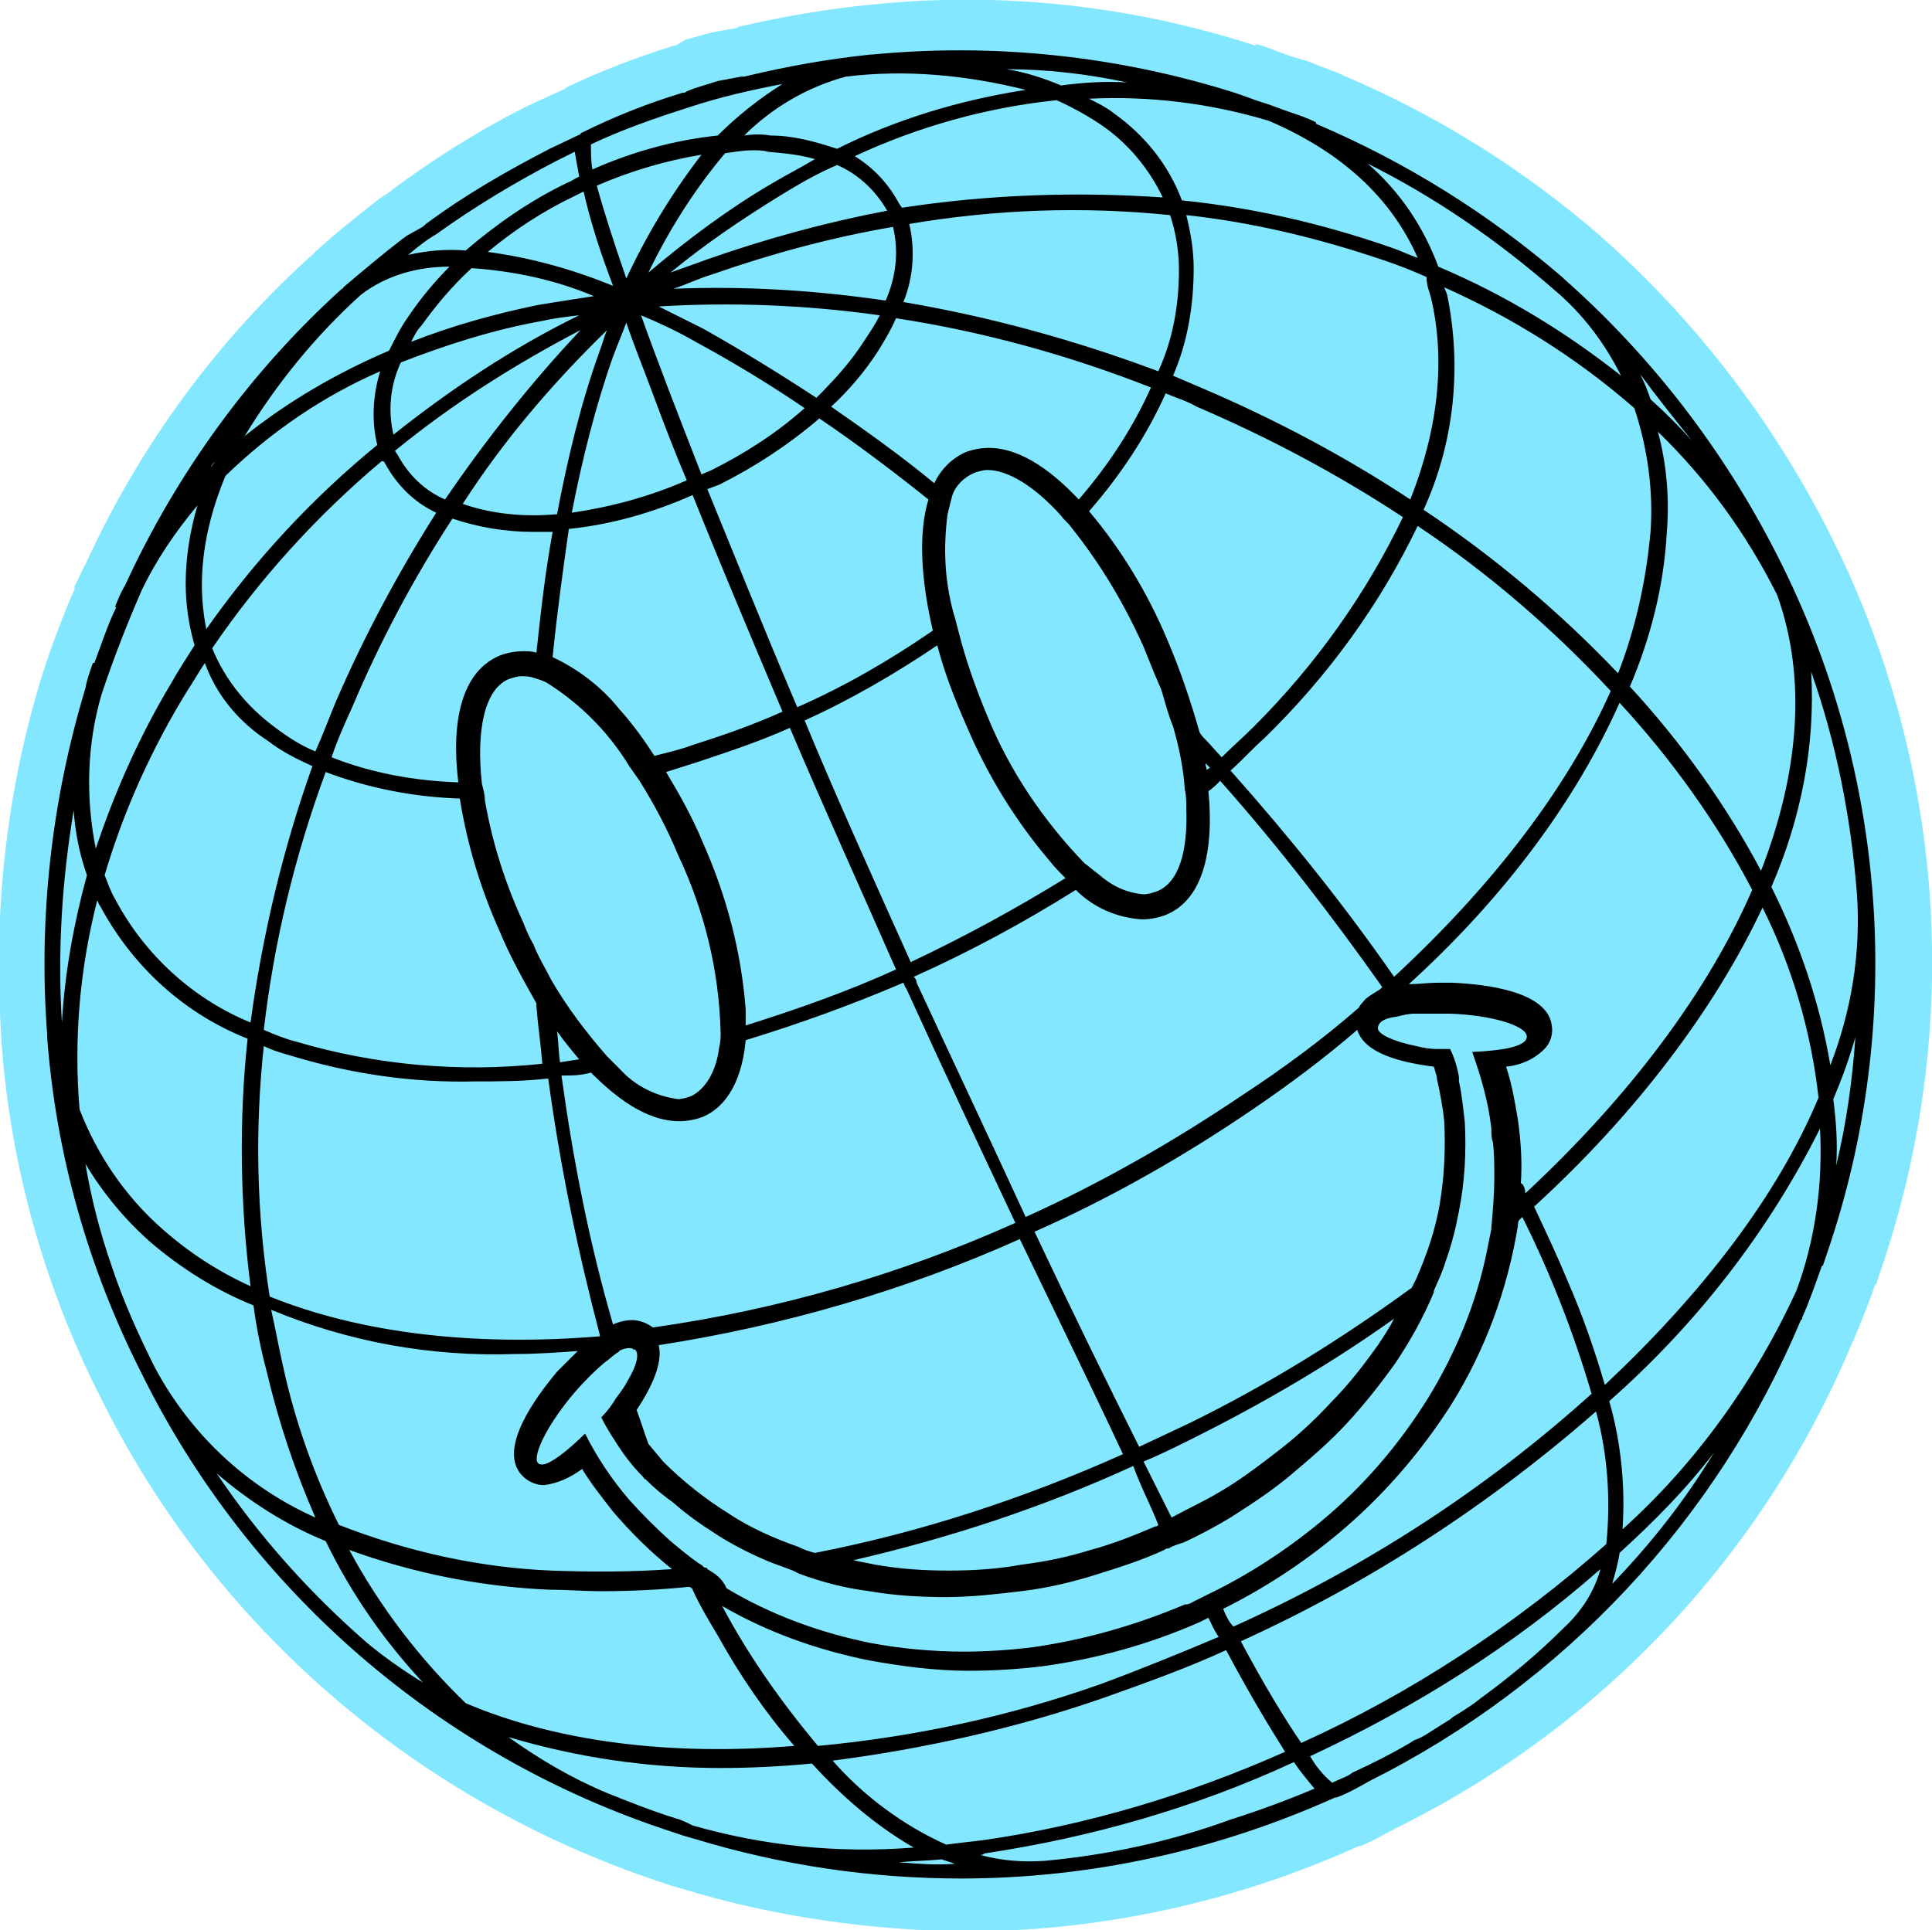
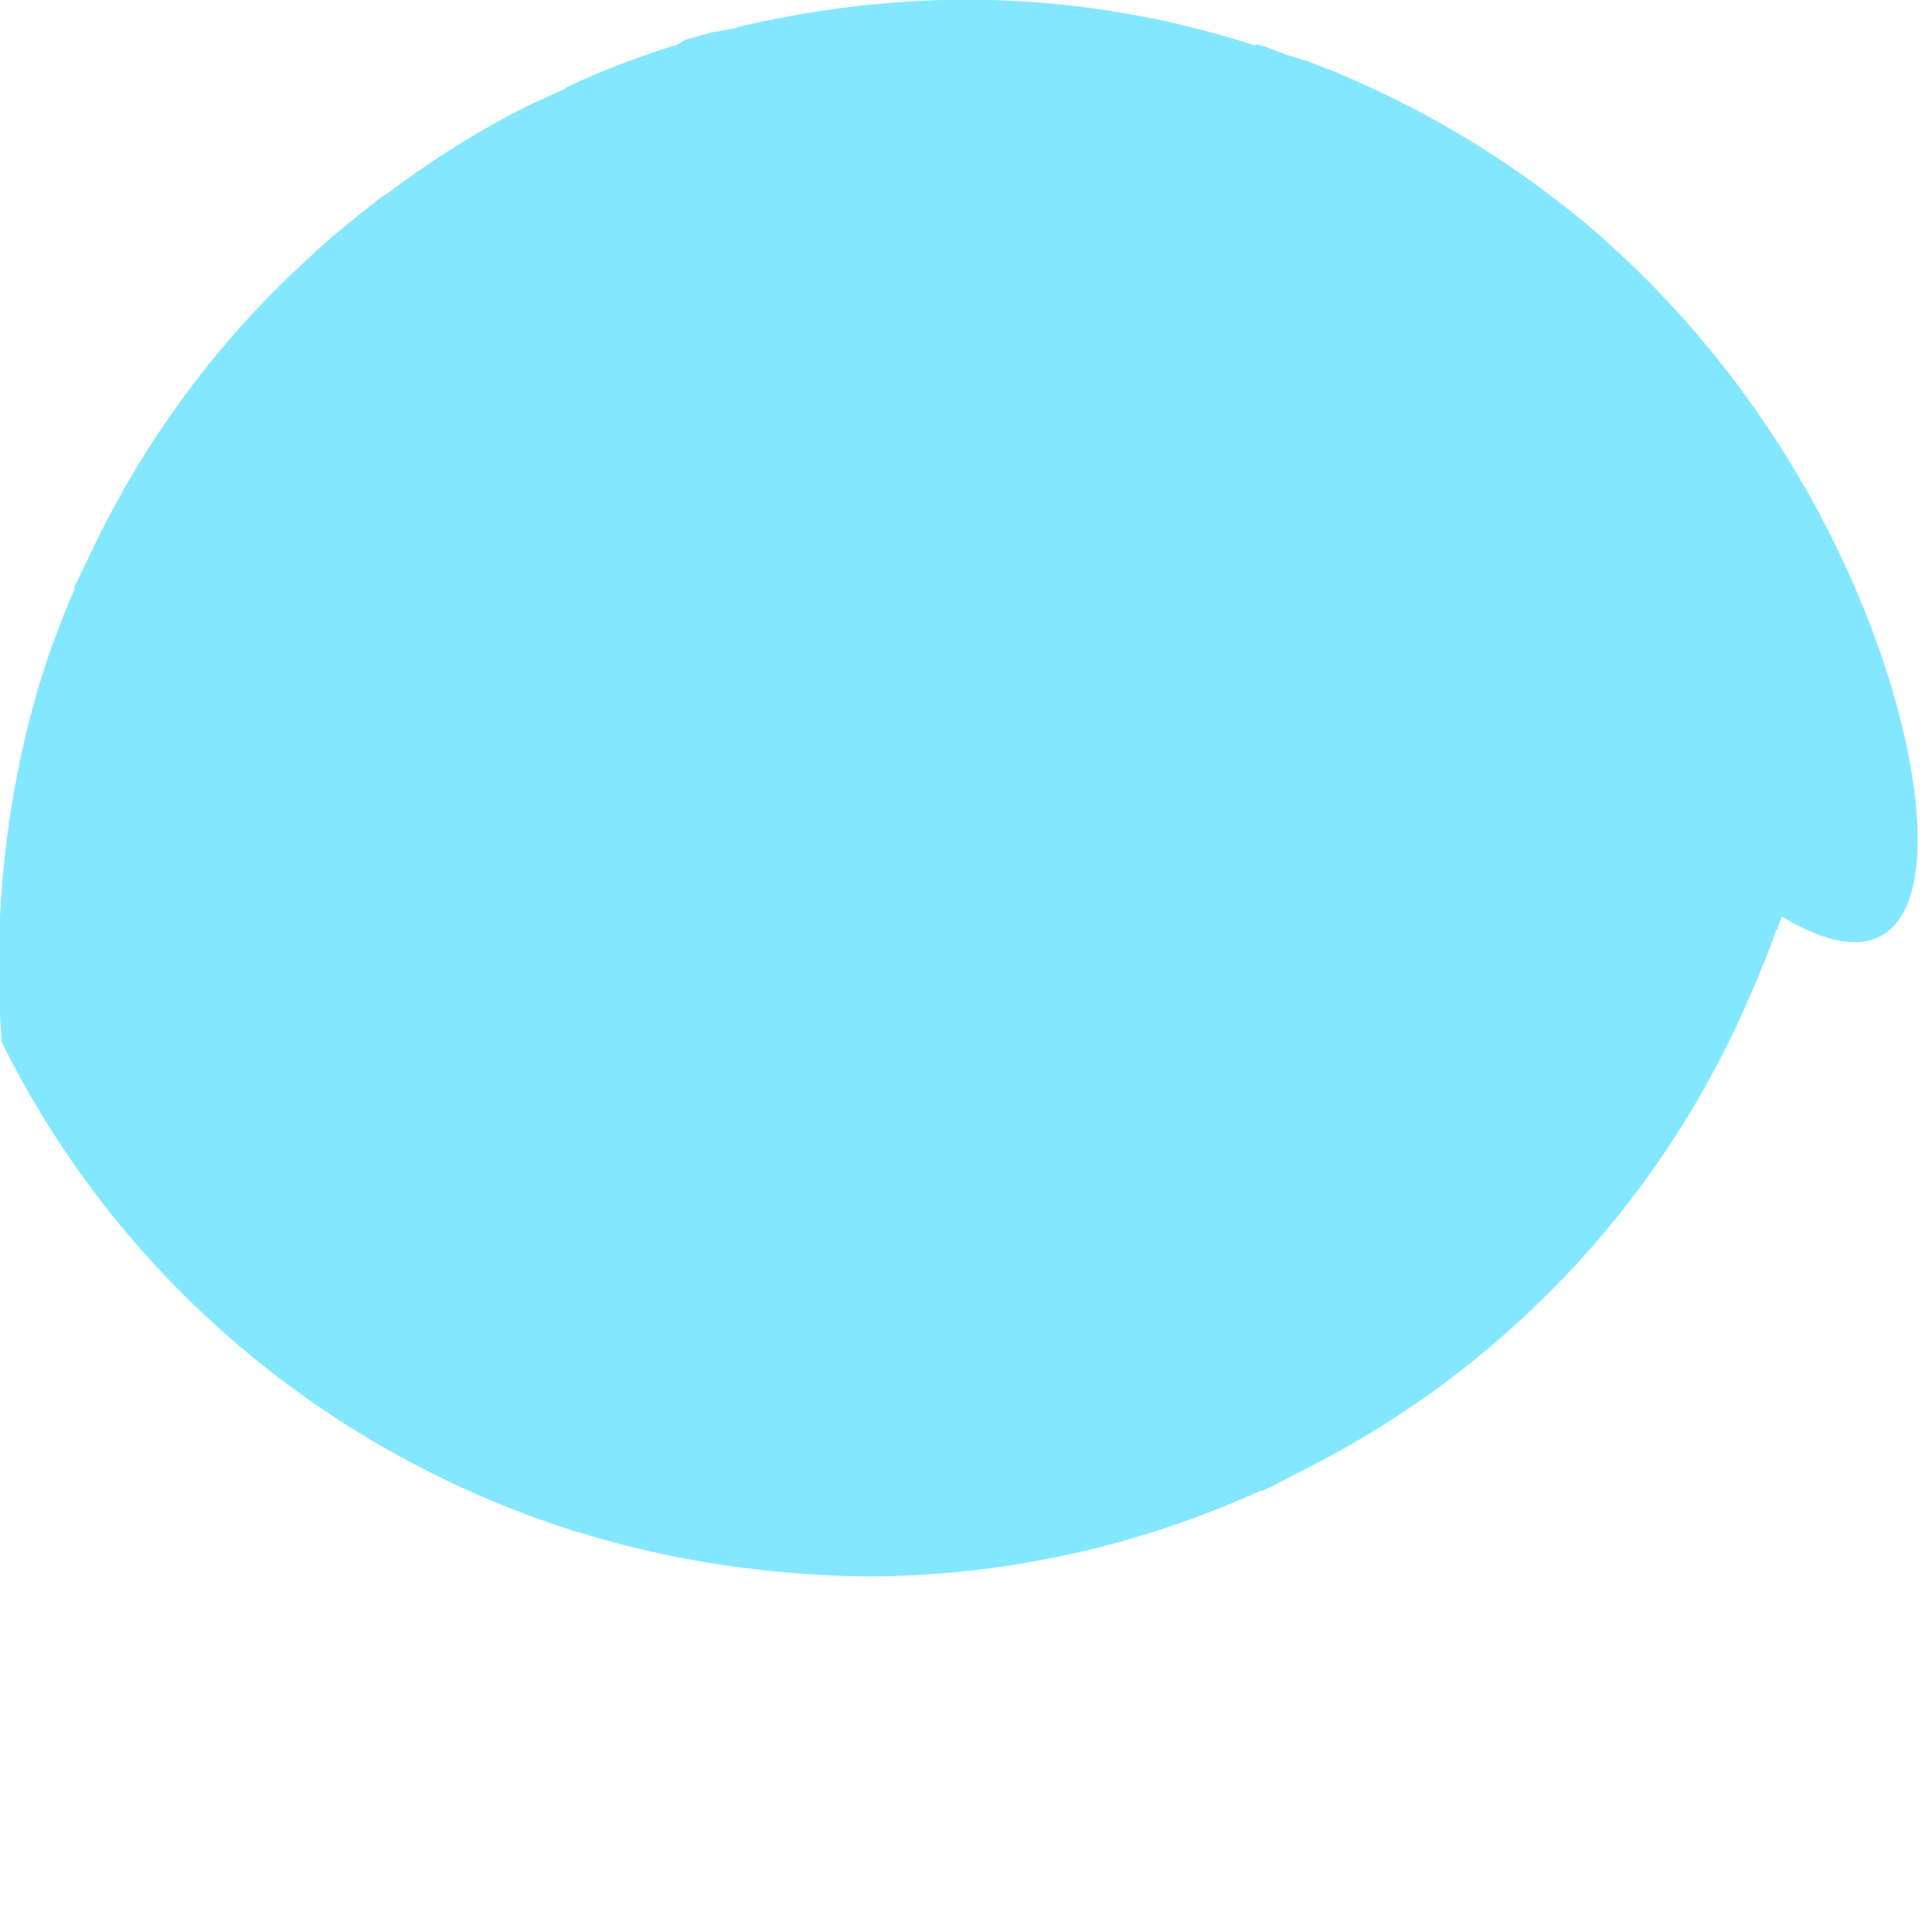
<svg xmlns="http://www.w3.org/2000/svg" id="Layer_1" x="0px" y="0px" viewBox="0 0 131.1 131" style="enable-background:new 0 0 131.1 131;" xml:space="preserve">
  <style type="text/css"> .st0{fill:#83E8FF;} </style>
  <g>
-     <path class="st0" d="M124.1,36.1c-3.8-7.5-9-14.3-15.3-19.9l-0.1-0.1c-5.3-4.6-11.2-8.3-17.6-11v0c-0.6-0.3-1.3-0.5-2-0.8 S87.7,3.9,87,3.6c-0.6-0.2-1.2-0.5-1.8-0.6v0.1C76.9,0.4,68-0.6,59.3,0.3h-0.1c-3,0.3-6,0.8-9,1.5c-0.1,0-0.2,0.1-0.2,0.1 c-0.6,0.1-1.1,0.2-1.7,0.3l-1.8,0.5L46,3c-0.1,0.1-0.2,0.1-0.3,0.1c-2.5,0.8-4.9,1.7-7.2,2.8c0,0-0.1,0-0.1,0.1l-2.2,1 c-3.1,1.5-6,3.3-8.8,5.3c-0.1,0.1-0.3,0.2-0.4,0.3c-0.3,0.2-0.6,0.5-1,0.7c-0.1,0.1-0.3,0.2-0.4,0.3c-1.4,1.1-2.8,2.2-4.1,3.4 c-0.1,0-0.1,0.1-0.1,0.1C14.8,23,9.5,30.2,5.8,38.3c-0.3,0.5-0.5,1.1-0.8,1.6h0.1c-0.6,1.3-1.1,2.7-1.6,4H3.5 c-0.2,0.6-0.4,1.2-0.6,1.8c-2.5,8-3.4,16.5-2.8,24.8v0.2c0.6,8.4,2.9,16.6,6.7,24.1c7.7,15.6,21.4,27.4,37.9,32.9 c0.3,0.1,0.6,0.2,0.9,0.3l0.7,0.2c6.2,1.9,12.7,2.8,19.1,2.9c9.3,0,18.4-2,26.8-5.8c0,0,0,0,0.1,0c0.8-0.3,1.6-0.8,2.4-1.2 c14-6.9,25-18.6,31-33c0.1-0.1,0.1-0.2,0.1-0.2c0.5-1.2,1-2.4,1.4-3.6c0,0,0-0.1,0.1-0.1c0.1-0.3,0.2-0.6,0.3-0.9 C133.3,69.7,132,51.6,124.1,36.1z" />
-     <path d="M120.6,37.7c-3.6-7.1-8.5-13.5-14.5-18.8l-0.1-0.1l0,0c-5-4.3-10.6-7.8-16.7-10.4V8.3c-0.6-0.3-1.2-0.5-1.8-0.7 s-1.3-0.5-2-0.7c-0.6-0.2-1.1-0.4-1.7-0.6l0,0c-7.9-2.5-16.3-3.4-24.6-2.6h-0.1c-2.9,0.3-5.7,0.8-8.6,1.5c0,0-0.2,0-0.2,0 c-0.5,0.1-1.1,0.2-1.6,0.3L47.1,6l-0.5,0.2c-0.1,0.1-0.2,0.1-0.3,0.1l0,0C44,7,41.7,7.9,39.5,9l0,0c0,0-0.1,0-0.1,0.1l-2.1,1 c-2.9,1.5-5.7,3.1-8.4,5.1l0,0c-0.1,0.1-0.2,0.2-0.4,0.3L27.6,16c-0.1,0.1-0.3,0.2-0.4,0.3c-1.3,1-2.6,2.1-3.9,3.2 c0,0,0,0.1-0.1,0.1l0,0C17,25.2,12,32.1,8.5,39.7c-0.3,0.5-0.5,1-0.7,1.5h0.1c-0.6,1.2-1,2.5-1.5,3.8H6.3c-0.2,0.6-0.4,1.1-0.5,1.7 c-2.3,7.6-3.2,15.6-2.6,23.5l0,0v0.2c0.6,8,2.8,15.7,6.4,22.8c7.3,14.8,20.3,26,35.9,31.1c0.3,0.1,0.6,0.2,0.9,0.3l0,0l0.7,0.2 c5.9,1.8,12,2.7,18.1,2.7c8.8,0,17.4-1.9,25.4-5.5c0.1,0,0.1,0,0.1,0l0,0c0.8-0.3,1.5-0.7,2.2-1.1c13.2-6.6,23.6-17.7,29.3-31.3 l0,0c0.1,0,0.1-0.2,0.1-0.2c0.5-1.1,0.9-2.3,1.3-3.4c0,0,0-0.1,0.1-0.1l0,0c0.1-0.3,0.2-0.6,0.3-0.9 C129.3,69.5,128.1,52.4,120.6,37.7z M124.6,79.1c0.1-1.5,0-3-0.2-4.5c0.6-1.4,1.1-2.8,1.5-4.2C125.7,73.3,125.3,76.2,124.6,79.1 L124.6,79.1z M23.7,105.2c4.4,1.6,9,2.5,13.6,2.7c1.2,0,2.3,0.1,3.5,0.1c2,0,4-0.1,6-0.3h0c0.1,0.1,0.2,0.1,0.2,0.2 c0.5,1.1,1.1,2.1,1.7,3.1c1.5,2.7,3.2,5.2,5.2,7.5c-8.5,0.7-16.2-0.3-22.3-2.9C28.5,112.6,25.8,109.1,23.7,105.2z M6.6,61.1 c0.1,0.2,0.1,0.3,0.2,0.4c2.2,4.1,5.7,7.3,10,9c-0.6,5.6-0.5,11.3,0.2,16.8c-2.2-1-4.2-2.3-6-3.9c-2.5-2.2-4.4-5-5.6-8.1 C5,70.6,5.4,65.8,6.6,61.1z M13.7,39.7c0-2.5,0.6-5,1.6-7.4c3.1-3,6.6-5.4,10.5-7.1c-0.5,1.6-0.6,3.4-0.2,5 c-4.4,3.6-8.3,7.8-11.6,12.5C13.8,41.7,13.7,40.7,13.7,39.7z M24.5,20c1.7-1.3,3.8-1.9,6-1.9c-1,1-2,2.2-2.8,3.4 c-0.5,0.7-0.9,1.5-1.3,2.3c-3.5,1.5-6.8,3.4-9.8,5.8C18.8,26,21.4,22.8,24.5,20z M40.1,9.8c2.1-1,4.4-1.8,6.6-2.5 c2.1-0.7,4.3-1.2,6.4-1.6c-1.6,1-3.1,2.2-4.4,3.5c-2.9,0.3-5.8,1.1-8.5,2.3C40.1,11,40.1,10.4,40.1,9.8z M86.1,8.2 c4.9,2.1,8.3,5.2,10.1,9.3c-0.6-0.2-1.2-0.5-1.8-0.7c-4.6-1.6-9.3-2.7-14.2-3.2c-0.9-2.4-2.5-4.4-4.6-5.9c-0.5-0.4-1.1-0.7-1.7-1 C78,6.5,82.1,7,86.1,8.2L86.1,8.2z M120.6,40.4c2,5.6,1.5,12-1.1,18.7c-2.4-4.5-5.4-8.7-8.9-12.5c1.4-3.3,2.3-6.8,2.5-10.4 c0.2-2.3,0-4.7-0.6-6.9C115.8,32.5,118.5,36.2,120.6,40.4L120.6,40.4z M83,109.2c2.8-1.4,5.4-3.1,7.8-5.1c3-2.5,5.6-5.5,7.7-8.8 c2.3-3.7,3.8-7.8,4.5-12.1c0-0.1,0-0.3,0.1-0.4l0.2-0.2c1.9,3.8,3.5,7.9,4.7,12c-7.2,6.5-15.4,11.8-24.3,15.8 C83.4,110.1,83.2,109.7,83,109.2z M27.2,24.6c3.1-1.2,6.2-2.2,9.5-2.8c0.9-0.2,1.7-0.3,2.6-0.4c-4.5,2.2-8.7,5-12.6,8.1 C26.3,27.8,26.5,26.1,27.2,24.6z M51.1,10.2c0.3,0,0.7,0,1,0.1c1.1,0.1,2.2,0.2,3.2,0.5c-1,0.6-2,1.1-3,1.7c-2.9,1.7-5.7,3.8-8.3,6 c1.4-2.9,3.1-5.6,5.2-8.1C49.9,10.3,50.5,10.2,51.1,10.2z M80,18.3c0,2.4-0.4,4.7-1.4,6.9c-5.6-2.1-11.4-3.7-17.3-4.7 c0.7-1.7,0.8-3.6,0.4-5.3c5.9-1,11.8-1.2,17.7-0.6C79.8,15.8,80,17.1,80,18.3z M48,106.5c0-0.1-0.1-0.1-0.2-0.1 c-0.1-0.1-0.2-0.2-0.4-0.3c-0.7-0.5-1.3-1-1.9-1.5c-1-0.9-1.9-1.8-2.8-2.8c-1.2-1.4-2.2-2.9-3-4.5c-1.2,1.2-2.4,2.1-2.9,2.1 c-0.1,0-0.2,0-0.3-0.1c-0.4-0.5,0.7-2.7,2.5-4.8c0.6-0.7,1.3-1.4,2-2c0.3-0.2,0.6-0.5,0.9-0.7c0,0,0.1,0,0.1-0.1 c0.2-0.1,0.4-0.2,0.7-0.2c0.1,0,0.2,0,0.3,0.1c0,0,0.1,0,0.1,0c0,0,0,0,0,0c0.3,0.3,0.1,1.1-0.5,2.1c-0.2,0.4-0.5,0.8-0.8,1.2 c-0.3,0.5-0.6,0.9-1,1.3c0.3,0.6,0.6,1.1,1,1.7c0.5,0.8,1.1,1.6,1.8,2.3c0.1,0.1,0.1,0.2,0.2,0.2c0.6,0.6,1.2,1.1,1.9,1.6 c0.9,0.8,1.9,1.5,3,2.2c1.1,0.7,2.3,1.3,3.5,1.8c0.5,0.2,1.1,0.4,1.6,0.6l0.4,0.2c1.6,0.6,3.2,1,4.8,1.2c1.7,0.3,3.5,0.4,5.2,0.4 c1.7,0,3.4-0.2,5.1-0.4c1.7-0.2,3.4-0.6,5-1.1c1.6-0.5,3.2-1,4.7-1.7c0.1-0.1,0.2-0.1,0.3-0.1c0.3-0.2,0.7-0.3,1-0.4 c1.1-0.5,2.2-1.1,3.2-1.7c1.4-0.9,2.8-1.8,4.1-2.9c1.3-1.1,2.6-2.2,3.8-3.5c1.2-1.3,2.3-2.7,3.3-4.1c1-1.5,1.9-3.1,2.6-4.8v-0.1 c0.3-0.7,0.6-1.3,0.8-2c0.4-1.1,0.7-2.3,0.9-3.4c0.4-2,0.5-4,0.4-6l0,0c-0.1-0.9-0.2-1.9-0.4-2.8c0-0.1,0-0.2,0-0.3 c-0.1-0.6-0.3-1.3-0.6-1.9c-0.3,0-0.6,0-0.9,0c-0.5,0-1-0.1-1.4-0.2c-1.5-0.3-2.6-0.8-2.6-1.2s0.4-0.7,1.3-0.8 c0.4-0.1,0.8-0.2,1.2-0.2c0.5,0,1,0,1.6,0h0.8c2.8,0.1,5.1,0.8,5.2,1.5s-1.5,1-3.7,1.1c0.6,1.7,1.1,3.4,1.3,5.2 c0,0.3,0,0.7,0.1,0.9c0.1,0.8,0.1,1.6,0.1,2.4c0,1.1-0.1,2.3-0.2,3.4v0.1c-0.1,0.5-0.2,1-0.3,1.5c-0.7,3.5-2.1,6.9-4,10 c-2,3.2-4.4,6-7.3,8.4c-2.3,1.9-4.9,3.6-7.6,4.9l-1,0.5c-0.2,0.1-0.3,0.2-0.6,0.2c-3.3,1.4-6.8,2.4-10.3,2.9 c-1.6,0.2-3.2,0.3-4.7,0.3c-2.1,0-4.3-0.2-6.4-0.6c-3.4-0.7-6.7-1.9-9.7-3.7C49,107.1,48.5,106.8,48,106.5z M48.8,71.1 c-0.2,1.6-0.9,2.8-1.9,3.3c-0.3,0.1-0.6,0.2-0.9,0.2c-1.5-0.2-2.9-0.9-3.9-2c-0.3-0.3-0.6-0.6-0.9-0.9c-1.4-1.6-2.7-3.3-3.8-5.2 c-0.4-0.8-0.9-1.6-1.2-2.4c-0.3-0.5-0.5-1-0.7-1.5c-1.2-2.6-2.1-5.4-2.6-8.3c0-0.4-0.1-0.7-0.2-1.1c-0.4-3.7,0.2-6.4,1.8-7.1 c0.3-0.1,0.6-0.2,0.9-0.2c0.3,0,0.5,0,0.8,0.1c0.3,0.1,0.7,0.2,1,0.4c2.2,1.4,4.1,3.3,5.5,5.6l0.7,1c1,1.6,1.9,3.3,2.6,5 c1.8,3.8,2.8,7.9,2.9,12.1C48.9,70.4,48.9,70.7,48.8,71.1z M42,48.1c-1.2-1.5-2.8-2.7-4.5-3.5c0.3-3,0.7-5.9,1.1-8.7 c2.9-0.3,5.7-1.1,8.4-2.3c1.8,4.5,3.9,9.5,6.1,14.7c-2,0.9-4,1.6-6.2,2.3c-0.8,0.3-1.7,0.5-2.5,0.7C43.7,50.2,42.9,49.1,42,48.1z M42.5,21.9c0.5,1.5,1.2,3.2,1.9,5.1s1.4,3.7,2.2,5.6c-2.5,1.1-5.1,1.8-7.8,2.2c0.7-3.6,1.6-7.2,2.8-10.6 C41.9,23.4,42.2,22.7,42.5,21.9z M43.5,21.4c1.2,0.5,2.5,1.1,3.7,1.8c2.4,1.3,4.9,2.8,7.4,4.5c-1.9,1.7-4.1,3.1-6.3,4.2l-0.7,0.3 C46,28.1,44.6,24.5,43.5,21.4L43.5,21.4z M41.2,22.4c-0.2,0.4-0.3,0.9-0.5,1.4c-1.3,3.6-2.2,7.4-2.9,11.1c-2.2,0.2-4.4,0-6.4-0.7 C34.1,30,37.4,26.1,41.2,22.4L41.2,22.4z M48,33.2l0.8-0.3c2.4-1.2,4.7-2.7,6.8-4.5c2.5,1.7,4.9,3.5,7.4,5.5 c-0.7,2.3-0.5,5.5,0.3,8.9c-2.9,2-6,3.8-9.2,5.2C51.8,42.6,49.8,37.6,48,33.2z M79.6,49.3c0.4,1.4,0.7,2.8,0.8,4.3 c0.1,0.4,0.1,0.9,0.1,1.3c0.1,2.9-0.5,5-2,5.6c-0.3,0.1-0.6,0.2-0.9,0.2c-1.2-0.1-2.2-0.6-3.1-1.4c-0.3-0.2-0.6-0.5-0.9-0.7 c-2.8-2.9-5.1-6.3-6.6-10c-0.8-1.9-1.5-3.9-2-5.9c-0.1-0.4-0.2-0.8-0.3-1.1c-0.6-2.2-0.7-4.4-0.4-6.7c0.1-0.4,0.2-0.8,0.3-1.2 c0.2-0.7,0.8-1.3,1.5-1.6c0.3-0.1,0.6-0.2,0.9-0.2c1.4,0,3.2,1.1,5,3.1c0.2,0.3,0.5,0.5,0.7,0.8c2,2.5,3.6,5.2,4.9,8.1 c0.4,1,0.8,2,1.2,2.9C79.1,47.8,79.3,48.6,79.6,49.3z M81.8,51.8l0.3,0.3c-0.1,0.1-0.2,0.1-0.2,0.2C81.9,52.2,81.8,52,81.8,51.8z M73.2,33.9c-1.6-1.7-3.8-3.5-6.1-3.5l0,0c-0.5,0-1.1,0.1-1.6,0.3c-0.9,0.4-1.7,1.2-2.1,2.1c-2.3-1.9-4.7-3.6-7-5.2 c1.2-1.1,2.3-2.4,3.2-3.8c0.5-0.8,0.9-1.5,1.2-2.2c5.9,0.9,11.7,2.5,17.3,4.7C76.9,29,75.2,31.6,73.2,33.9z M58.6,23.2 c-0.9,1.4-2,2.6-3.2,3.8c-2.6-1.7-5.2-3.3-7.7-4.7c-1-0.5-2-1-3-1.5c5-0.3,10-0.1,15,0.6C59.4,22,59,22.6,58.6,23.2z M30.2,33.9 c-1.4-0.6-2.5-1.7-3.2-3l-0.2-0.3c3.9-3.2,8.2-5.9,12.6-8.2C36.1,25.9,33,29.8,30.2,33.9z M36.2,36.1c0.4,0,0.9,0,1.3,0 c-0.5,2.7-0.8,5.4-1.1,8.2c-0.3-0.1-0.6-0.1-0.9-0.1l0,0c-0.5,0-1.1,0.1-1.6,0.3c-2.6,1.1-3.3,4.5-2.8,8.6 c-2.9-0.1-5.8-0.6-8.6-1.7c0.4-1.2,0.9-2.3,1.4-3.4c1.9-4.5,4.2-8.8,6.8-12.8C32.5,35.8,34.3,36.1,36.2,36.1L36.2,36.1z M50.6,68.5 c-0.3-3.9-1.3-7.7-2.9-11.3c-0.7-1.7-1.6-3.3-2.5-4.8l2.2-0.7c2.1-0.7,4.2-1.4,6.2-2.3c2.2,5.2,4.7,10.7,7.2,16.4 c-3.3,1.5-6.7,2.7-10.2,3.8L50.6,68.5z M54.6,48.9c3.1-1.4,6.2-3.2,9-5.1c0.5,1.9,1.2,3.7,2,5.5c1.4,3.3,3.3,6.4,5.6,9.1 c0.3,0.4,0.7,0.8,1.1,1.2c-3.4,2.1-6.9,4-10.5,5.7C59.2,59.5,56.7,54,54.6,48.9L54.6,48.9z M73,60.4c1.2,1.2,2.8,1.9,4.5,2 c0.5,0,1.1-0.1,1.6-0.3c2.5-1,3.3-4.3,2.9-8.4c0.3-0.2,0.5-0.4,0.8-0.7c4,4.5,7.6,9.2,11,14c-0.1,0.1-0.2,0.2-0.4,0.3 c-0.3,0.2-0.7,0.4-0.9,0.7c-0.1,0.1-0.2,0.2-0.3,0.4c-2.4,2.1-5.1,4.1-8,6c-4.6,3.1-9.5,5.9-14.6,8.2c-2.3-5-4.8-10.3-7.4-15.9 c0-0.2-0.1-0.3-0.2-0.4C65.8,64.6,69.5,62.6,73,60.4z M92.1,69.9c0.5,1.6,2.9,2.2,5.2,2.5l0.2,0.7v0.1c0.2,0.9,0.4,1.9,0.5,2.9 c0.1,1.9,0,3.8-0.3,5.6c-0.3,1.8-0.9,3.5-1.6,5.1c-0.1,0.2-0.2,0.4-0.3,0.6c-4.8,3.5-9.8,6.6-15.1,9.2l-3.4,1.6 c-2.2-4.4-4.6-9.3-7.1-14.6c5.2-2.3,10.1-5.1,14.8-8.3C87.5,73.6,89.9,71.8,92.1,69.9L92.1,69.9z M94.6,89.5 c-0.3,0.6-0.7,1.2-1.1,1.8c-1,1.4-2,2.7-3.2,3.9c-1.1,1.2-2.3,2.3-3.6,3.3c-1.3,1-2.6,2-4,2.8c-1,0.6-2.1,1.1-3.2,1.7l-1.9-3.8 c1.2-0.5,2.2-1,3.4-1.6C85.8,95.2,90.4,92.5,94.6,89.5L94.6,89.5z M78.6,103.5c-0.1,0.1-0.1,0.1-0.2,0.1c-1.4,0.6-2.9,1.2-4.4,1.6 c-1.6,0.5-3.1,0.8-4.7,1c-1.6,0.3-3.3,0.4-4.9,0.4c-1.7,0-3.3-0.1-5-0.4c-0.5-0.1-1-0.2-1.5-0.3c6.5-1.5,12.9-3.6,19-6.4 C77.4,100.9,78.1,102.2,78.6,103.5L78.6,103.5z M76.2,98.7c-6.7,3-13.7,5.3-20.9,6.7c-0.4-0.1-0.7-0.2-1.1-0.4 c-1.7-0.6-3.3-1.3-4.8-2.3c-1.6-1-3.1-2.2-4.4-3.5L44,98c-0.3-0.8-0.5-1.5-0.8-2.3c1-1.5,1.8-3.2,1.5-4.4 c8.4-1.3,16.7-3.7,24.5-7.2C71.7,89.3,74.1,94.2,76.2,98.7L76.2,98.7z M103.2,80.3c0.1-1.4,0-2.9-0.2-4.3c-0.2-1.2-0.4-2.4-0.8-3.6 c1-0.1,1.9-0.5,2.6-1.2c0.4-0.4,0.6-1,0.5-1.6c-0.3-2.3-4.4-2.8-6.8-2.9h-0.9c-0.7,0-1.4,0.1-2,0.1c6.6-6,11.4-12.6,14.3-19.1 c3.5,3.8,6.6,8.1,9,12.7c-3,6.9-8.3,14-15.4,20.6C103.5,80.7,103.4,80.4,103.2,80.3L103.2,80.3z M94.6,66.3 c-3.4-4.9-7.1-9.5-11.1-14c0.8-0.7,1.5-1.5,2.3-2.2c4.3-4.2,7.8-9,10.4-14.4c4.8,3.2,9.2,7,13.1,11.2 C106.4,53.4,101.4,60,94.6,66.3L94.6,66.3z M85.1,49.3c-0.7,0.7-1.5,1.4-2.2,2.1l-1-1.1c-0.2-0.2-0.4-0.4-0.5-0.6 c-0.6-2.1-1.3-4.2-2.2-6.3c-1.3-3.1-3.1-6.1-5.3-8.7c2.1-2.4,3.9-5.1,5.2-8c0.7,0.3,1.4,0.5,2.1,0.9c4.9,2.1,9.6,4.6,14,7.5 C92.7,40.3,89.3,45.1,85.1,49.3L85.1,49.3z M60.1,20.4c-4.8-0.7-9.6-1-14.4-0.8c0.9-0.3,1.7-0.7,2.7-1c4-1.4,8.1-2.5,12.2-3.2 C61,17.1,60.8,18.8,60.1,20.4z M48,17.6c-0.8,0.3-1.7,0.6-2.5,0.9c2.3-1.9,4.8-3.6,7.4-5.2c1.3-0.8,2.5-1.5,3.9-2.1 c1.4,0.6,2.6,1.7,3.4,3.1l0,0C56,15.1,52,16.2,48,17.6z M42.5,18.9c-0.9-2.6-1.6-4.8-2-6.3c2.3-1,4.7-1.7,7.1-2.1 C45.6,13.1,43.9,15.9,42.5,18.9z M26.1,31.4c0.8,1.5,2,2.7,3.5,3.4c-2.6,4.1-4.9,8.4-6.8,12.8c-0.5,1.2-0.9,2.3-1.4,3.4 c-1-0.4-1.9-1-2.7-1.6c-1.9-1.4-3.4-3.2-4.3-5.4c3.2-4.7,7.1-9,11.5-12.7C26.1,31.3,26.1,31.4,26.1,31.4z M31.2,54.2 c0.5,3.1,1.4,6.1,2.7,9c0.7,1.7,1.6,3.3,2.5,4.9v0.2c0.1,1.3,0.3,2.6,0.4,3.9c-5.6,0.6-11.3,0.1-16.7-1.5c-0.8-0.2-1.5-0.5-2.2-0.8 c0.7-6,2.1-11.8,4.2-17.5C25,53.5,28.1,54.1,31.2,54.2z M37.8,70c0.5,0.7,1,1.3,1.5,1.9L38,72.1C37.9,71.4,37.9,70.7,37.8,70z M40.1,72.8c1.6,1.6,3.7,3.3,6,3.3c0.5,0,1.1-0.1,1.6-0.3c1.2-0.5,2.6-1.9,2.9-5.2c3.6-1.1,7.2-2.4,10.7-3.9 c0.1,0.2,0.1,0.3,0.2,0.4c2.5,5.5,5,10.8,7.4,15.9c-7.8,3.5-16.1,5.9-24.6,7.1c-0.4-0.3-0.9-0.5-1.4-0.5c-0.4,0-0.9,0.1-1.3,0.3 C40,84.4,38.9,78.8,38.1,73C38.8,73,39.4,73,40.1,72.8L40.1,72.8z M106.4,87c-0.7-1.7-1.5-3.4-2.3-5.1c7-6.4,12.3-13.5,15.5-20.3 c2,4,3.3,8.4,3.8,12.9c-2.8,6.7-7.9,13.3-14.5,19.5C108.2,91.6,107.4,89.3,106.4,87z M112,36.1c-0.3,3.3-1,6.5-2.2,9.6 c-4-4.2-8.4-7.9-13.2-11.1c2.1-4.6,2.6-9.7,1.6-14.6L98,19.5c4.7,2.1,9,4.8,12.9,8.2C111.8,30.4,112.2,33.3,112,36.1z M97.1,20.2 c1,4.2,0.5,8.9-1.4,13.7c-4.4-2.9-9.1-5.4-14-7.5c-0.7-0.3-1.4-0.6-2.1-0.9c1-2.3,1.4-4.8,1.4-7.3c0-1.2-0.2-2.4-0.5-3.6 c4.6,0.5,9.1,1.6,13.5,3.1c0.9,0.3,1.9,0.7,2.8,1.1C96.8,19.4,97,19.8,97.1,20.2z M74.9,8.6c1.7,1.2,3.1,2.9,4,4.8 C73,13,67.1,13.2,61.2,14.1L61,13.8c-0.7-1.3-1.7-2.4-3-3.2c4.3-2,8.9-3.3,13.7-3.8C72.8,7.3,73.9,7.9,74.9,8.6z M56.8,10.1 c-1.5-0.5-3-0.9-4.5-0.9c-0.6-0.1-1.2-0.1-1.8,0c1.9-1.9,4.3-3.3,6.9-4c4.1-0.5,8.2-0.1,12.2,0.9C65.1,6.8,60.8,8.1,56.8,10.1z M41.6,19.4c-2.7-1.1-5.5-1.9-8.5-2.3c1.8-1.5,3.8-2.8,5.9-3.8c0.2-0.1,0.4-0.2,0.6-0.3C40.1,15.2,40.8,17.3,41.6,19.4z M40.3,20.1 c-1.3,0.2-2.6,0.4-3.8,0.6c-2.9,0.6-5.8,1.4-8.6,2.5c0.2-0.4,0.4-0.8,0.7-1.1c1-1.4,2.1-2.7,3.4-3.9C34.9,18.4,37.7,19,40.3,20.1z M18.2,50.3c0.9,0.7,1.9,1.2,3,1.7c-2,5.6-3.4,11.5-4.2,17.4c-3.9-1.6-7.2-4.6-9.2-8.4c-0.3-0.5-0.5-1.1-0.7-1.6 c1.3-4.4,3.2-8.6,5.6-12.5c0.4-0.6,0.8-1.3,1.2-1.9C14.7,47.2,16.2,49,18.2,50.3z M17.9,71c0.6,0.3,1.3,0.5,2,0.7 c4,1.2,8.1,1.8,12.3,1.7c1.6,0,3.3,0,5-0.2c0.8,5.9,2,11.7,3.5,17.4v0.1c-8.5,0.7-16.2-0.2-22.4-2.7C17.4,82.3,17.3,76.6,17.9,71z M35,91.9c1.4,0,2.8-0.1,4.2-0.2c-0.5,0.5-1,1-1.4,1.4c-1.5,1.8-3.9,5.1-2.5,6.9c0.4,0.5,1,0.8,1.6,0.8c0.9-0.1,1.8-0.5,2.6-1.1 c0.6,1,1.4,2,2.1,2.9c1.2,1.4,2.5,2.7,4,3.9c-2.7,0.2-5.5,0.2-8.2,0.1c-4.9-0.2-9.8-1.3-14.4-3.1c-1.7-3.4-3-7.1-3.8-10.8 c-0.3-1.3-0.5-2.5-0.8-3.8C23.7,91.1,29.3,92.1,35,91.9z M49,109c3.1,1.8,6.5,3,10,3.7c2.2,0.4,4.5,0.7,6.7,0.7 c1.7,0,3.3-0.1,5-0.3c3.7-0.5,7.3-1.5,10.7-3l0,0c0.2-0.1,0.4-0.2,0.6-0.3c0.2,0.4,0.4,0.9,0.7,1.3c-2.6,1.1-5.3,2.2-8,3.2 c-6.2,2.2-12.7,3.6-19.2,4.2C53,115.5,50.8,112.4,49,109z M75,115.2c2.8-1,5.6-2,8.2-3.2c1.7,3.2,3,5.3,4,6.9 c-6.5,2.9-13.5,5-20.5,6c-0.9,0.1-1.7,0.2-2.5,0.3c-2.9-1.3-5.6-3.3-7.7-5.7C62.7,118.7,69,117.3,75,115.2L75,115.2z M84.2,111.4 c8.8-4,16.9-9.3,24.1-15.6c0.8,2.9,1,6,0.7,9c-6.2,5.5-13.2,10.1-20.7,13.5C87.2,116.7,85.8,114.4,84.2,111.4L84.2,111.4z M109.2,95.1c5.9-5.2,10.8-11.5,14.3-18.5c0.2,3.7-0.3,7.5-1.6,11c-2.8,6.1-6.8,11.7-11.8,16.2C110.3,100.9,110,97.9,109.2,95.1 L109.2,95.1z M124.2,72.3c-0.7-4.2-2.1-8.3-4-12.1c2-4.6,3-9.6,2.7-14.6c1.7,4.8,2.7,9.9,3.1,15l0,0 C126.3,64.7,125.6,68.7,124.2,72.3L124.2,72.3z M114.8,29.9c-0.9-1-1.8-1.9-2.8-2.8c-0.2-0.6-0.4-1.1-0.7-1.7 C112.4,26.9,113.6,28.4,114.8,29.9L114.8,29.9z M105.5,19.7c1.9,1.6,3.4,3.6,4.5,5.8c-3.8-3-7.9-5.5-12.4-7.4c-1-2.7-2.6-5.1-4.8-7 C97.4,13.4,101.6,16.3,105.5,19.7L105.5,19.7z M76.5,5.6c-1.5-0.1-3,0-4.5,0.2c-1.2-0.5-2.4-0.9-3.7-1.1C71,4.7,73.7,5,76.5,5.6 L76.5,5.6z M37.8,10.9c0.4-0.2,0.8-0.4,1.2-0.6c0.1,0.6,0.2,1.1,0.3,1.7c-0.3,0.1-0.5,0.3-0.8,0.4c-2.5,1.2-4.8,2.8-6.9,4.6 c-1.3-0.1-2.6,0-3.9,0.3c0.6-0.5,1.2-1,1.9-1.4l0,0C32.1,14.1,34.9,12.4,37.8,10.9z M14.6,31.3l-0.2,0.3c-0.1,0.1-0.2,0.2-0.2,0.3 C14.3,31.7,14.4,31.5,14.6,31.3z M9.6,40.1c1-2.1,2.3-4,3.8-5.8c-0.5,1.7-0.8,3.5-0.8,5.3c0,1.4,0.2,2.8,0.6,4.2 c-0.5,0.8-1.1,1.7-1.6,2.6c-2.1,3.5-3.8,7.3-5.1,11.2c-0.7-3.5-0.6-7.1,0.4-10.5C7.7,44.7,8.6,42.4,9.6,40.1L9.6,40.1z M5,55 c0.1,1.5,0.4,3,0.9,4.4C5,62.7,4.4,66,4.2,69.4C3.9,64.6,4.2,59.8,5,55z M7.6,86L7.6,86c-0.8-2.3-1.4-4.6-1.8-7 c1.2,2,2.7,3.8,4.4,5.3c2.1,1.8,4.5,3.3,7,4.3c0.2,1.5,0.5,3,0.9,4.5c0.8,3.4,1.9,6.7,3.3,9.9c-4.7-2.1-8.5-5.7-10.9-10.2 C9.4,90.6,8.4,88.4,7.6,86L7.6,86z M14.7,100c2.2,1.9,4.7,3.5,7.4,4.6c1.7,3.5,3.9,6.7,6.6,9.6c-1.3-0.8-2.6-1.7-3.8-2.7l0,0 C21,108.1,17.6,104.3,14.7,100z M45.8,123.4c-1.6-0.5-3.1-1.1-4.6-1.7l0,0c-2.4-1-4.6-2.3-6.7-3.8c4.7,1.4,9.5,2.1,14.4,2.1 c2,0,4-0.1,6.2-0.3c2,2.2,4.3,4.2,6.9,5.7c-5.1,0.4-10.1-0.1-15-1.5C46.6,123.7,46.2,123.5,45.8,123.4z M61,126.4 c1-0.1,1.9-0.1,2.9-0.2l0.9,0.3C63.5,126.6,62.3,126.5,61,126.4L61,126.4z M70.9,126.3L70.9,126.3c-1.5,0.1-2.9,0-4.4-0.4 c0.1,0,0.2,0,0.3-0.1c7.3-1.1,14.3-3.1,21-6.2c0.4,0.6,0.9,1.2,1.4,1.8c-1.9,0.8-3.8,1.5-5.7,2.1l0,0 C79.4,125,75.2,125.9,70.9,126.3z M100.7,115.1L100.7,115.1c-0.3,0.2-0.5,0.4-0.8,0.6l-0.6,0.4c-0.3,0.2-0.7,0.4-0.9,0.6l-0.8,0.5 c-0.5,0.3-1,0.7-1.6,0.9c-0.2,0.1-0.3,0.2-0.5,0.3c-1.2,0.7-2.4,1.3-3.7,1.9l-0.3,0.2c-0.4,0.2-0.7,0.3-1.1,0.5 c-0.6-0.5-1.1-1.1-1.5-1.8c7.1-3.3,13.8-7.5,19.7-12.7c-0.4,1.5-1.3,2.9-2.5,4l0,0C104.4,112.2,102.6,113.7,100.7,115.1z M109.4,107.5c0.2-0.7,0.4-1.4,0.5-2.1c2.3-2.1,4.5-4.3,6.4-6.8C114.3,101.9,112,104.8,109.4,107.5z" />
+     <path class="st0" d="M124.1,36.1c-3.8-7.5-9-14.3-15.3-19.9l-0.1-0.1c-5.3-4.6-11.2-8.3-17.6-11v0c-0.6-0.3-1.3-0.5-2-0.8 S87.7,3.9,87,3.6c-0.6-0.2-1.2-0.5-1.8-0.6v0.1C76.9,0.4,68-0.6,59.3,0.3h-0.1c-3,0.3-6,0.8-9,1.5c-0.1,0-0.2,0.1-0.2,0.1 c-0.6,0.1-1.1,0.2-1.7,0.3l-1.8,0.5L46,3c-0.1,0.1-0.2,0.1-0.3,0.1c-2.5,0.8-4.9,1.7-7.2,2.8c0,0-0.1,0-0.1,0.1l-2.2,1 c-3.1,1.5-6,3.3-8.8,5.3c-0.1,0.1-0.3,0.2-0.4,0.3c-0.3,0.2-0.6,0.5-1,0.7c-0.1,0.1-0.3,0.2-0.4,0.3c-1.4,1.1-2.8,2.2-4.1,3.4 c-0.1,0-0.1,0.1-0.1,0.1C14.8,23,9.5,30.2,5.8,38.3c-0.3,0.5-0.5,1.1-0.8,1.6h0.1c-0.6,1.3-1.1,2.7-1.6,4H3.5 c-0.2,0.6-0.4,1.2-0.6,1.8c-2.5,8-3.4,16.5-2.8,24.8v0.2c7.7,15.6,21.4,27.4,37.9,32.9 c0.3,0.1,0.6,0.2,0.9,0.3l0.7,0.2c6.2,1.9,12.7,2.8,19.1,2.9c9.3,0,18.4-2,26.8-5.8c0,0,0,0,0.1,0c0.8-0.3,1.6-0.8,2.4-1.2 c14-6.9,25-18.6,31-33c0.1-0.1,0.1-0.2,0.1-0.2c0.5-1.2,1-2.4,1.4-3.6c0,0,0-0.1,0.1-0.1c0.1-0.3,0.2-0.6,0.3-0.9 C133.3,69.7,132,51.6,124.1,36.1z" />
  </g>
</svg>